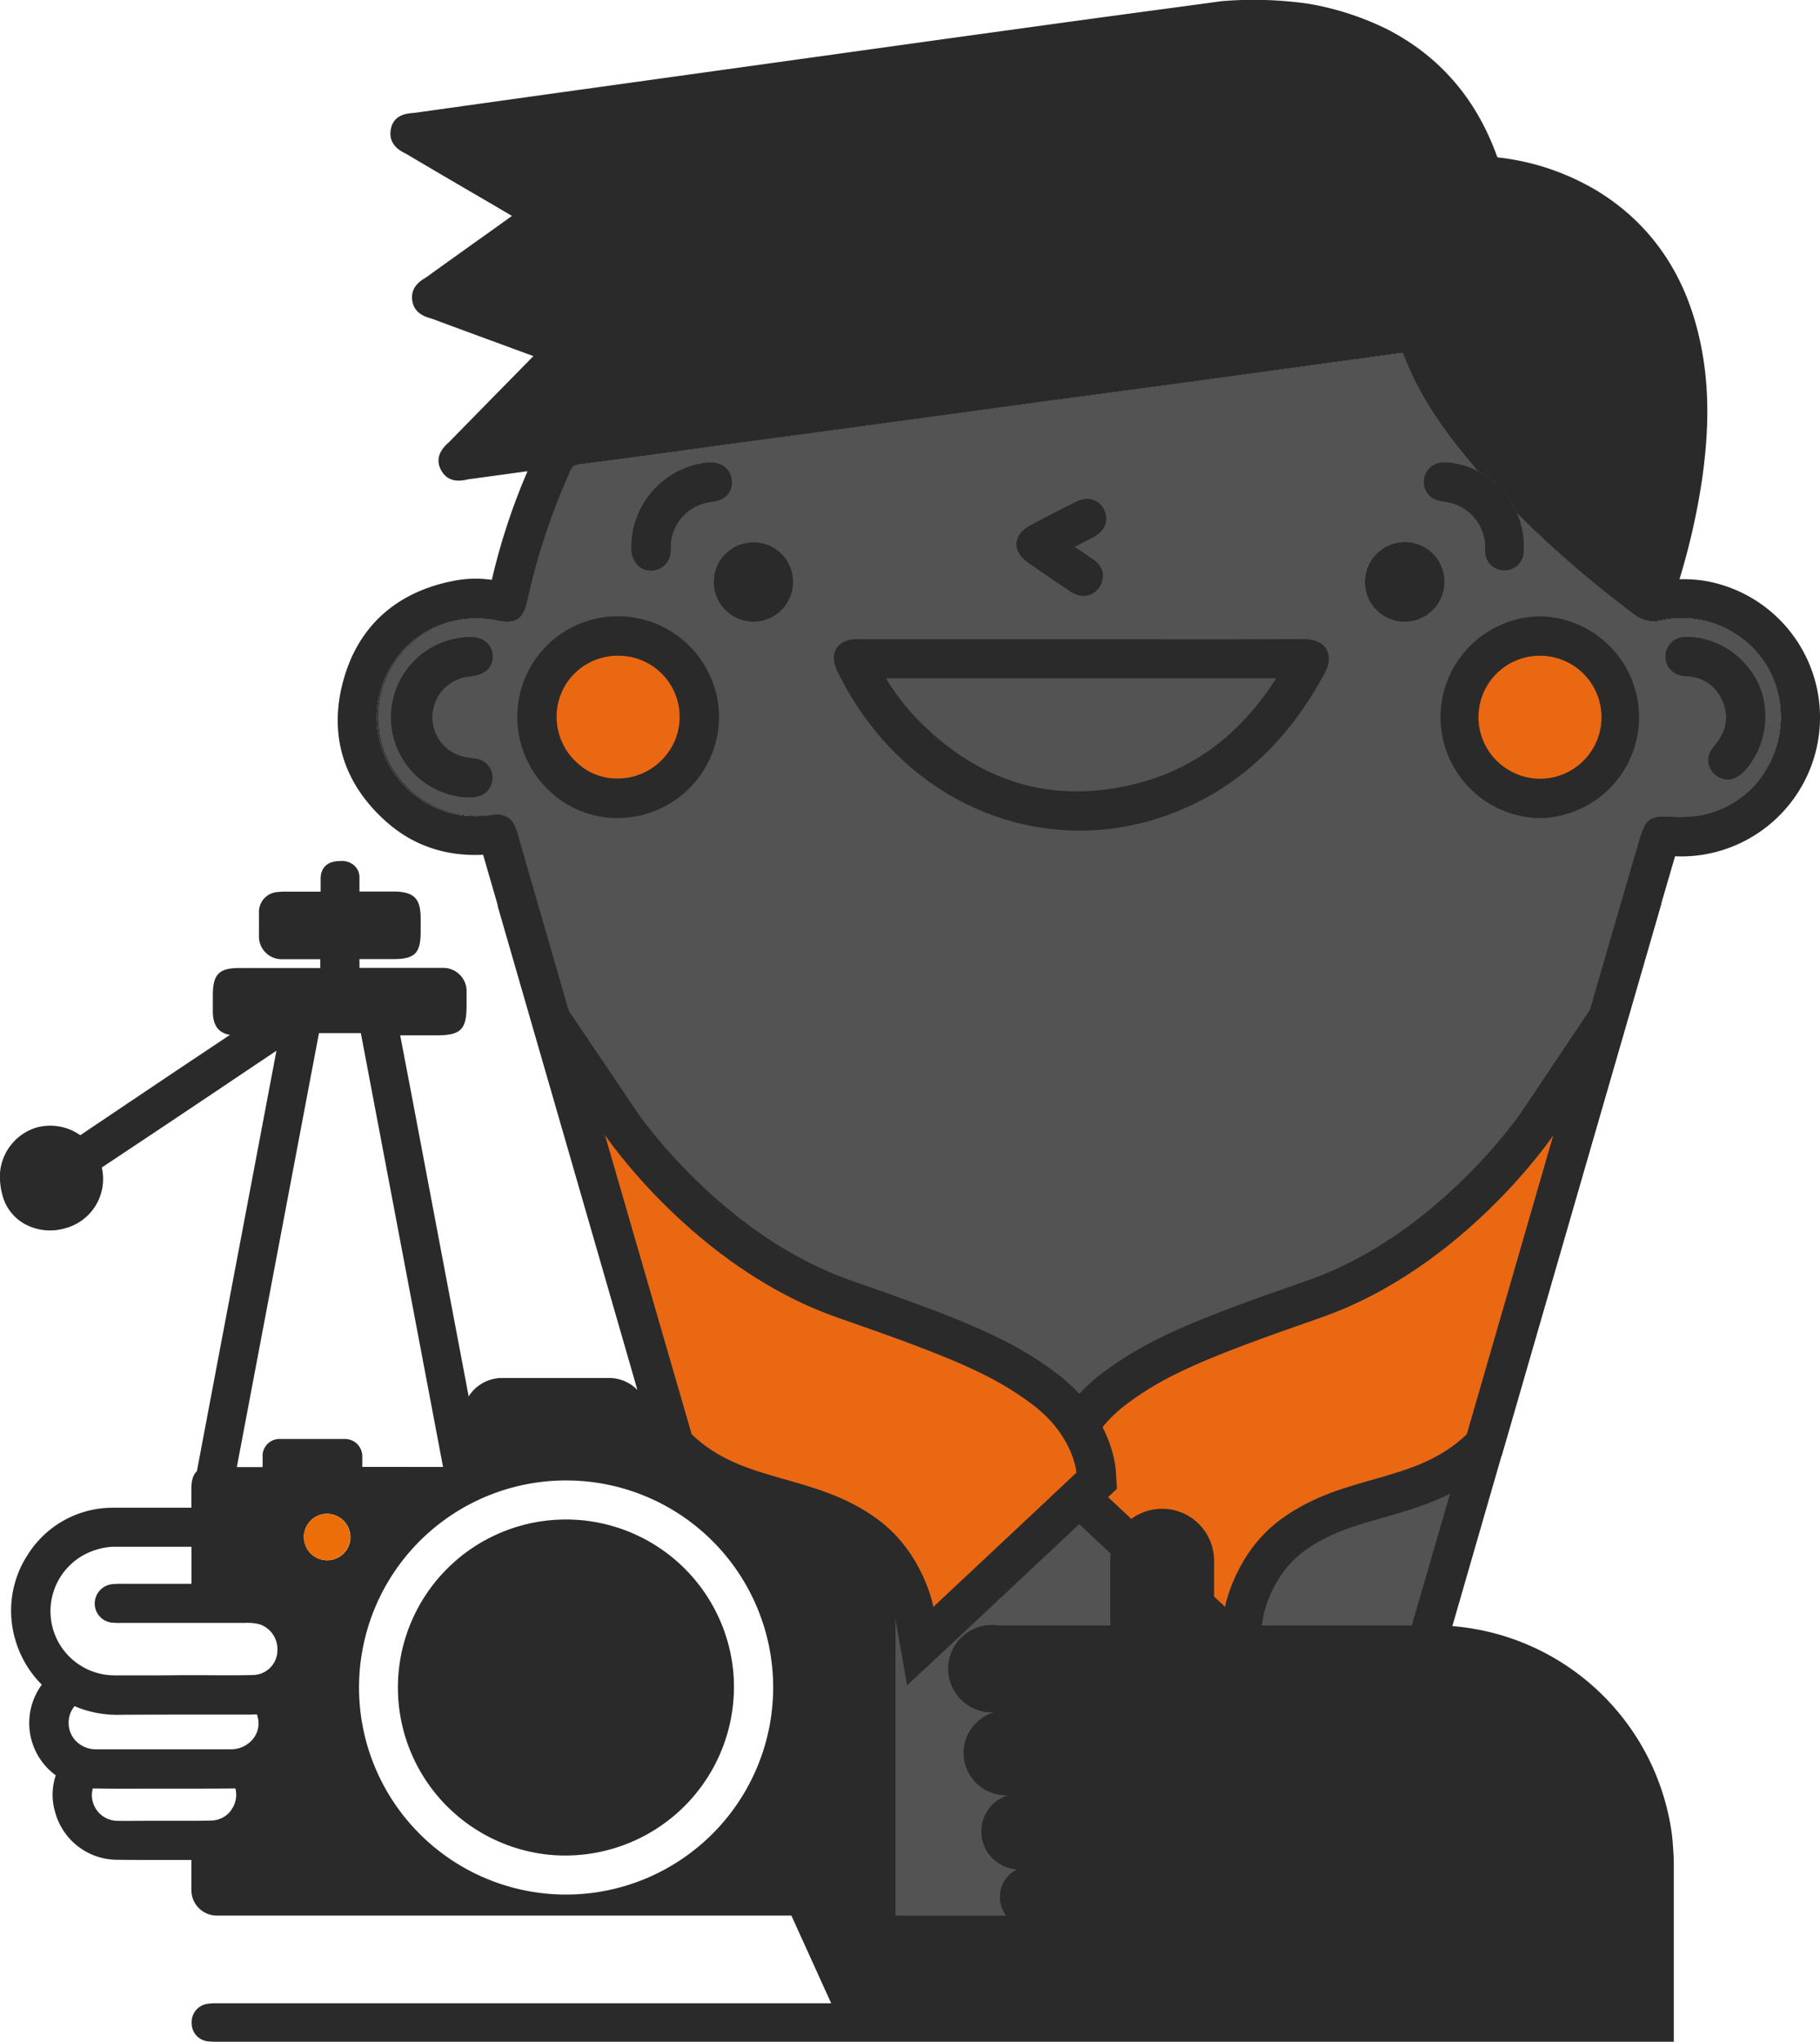
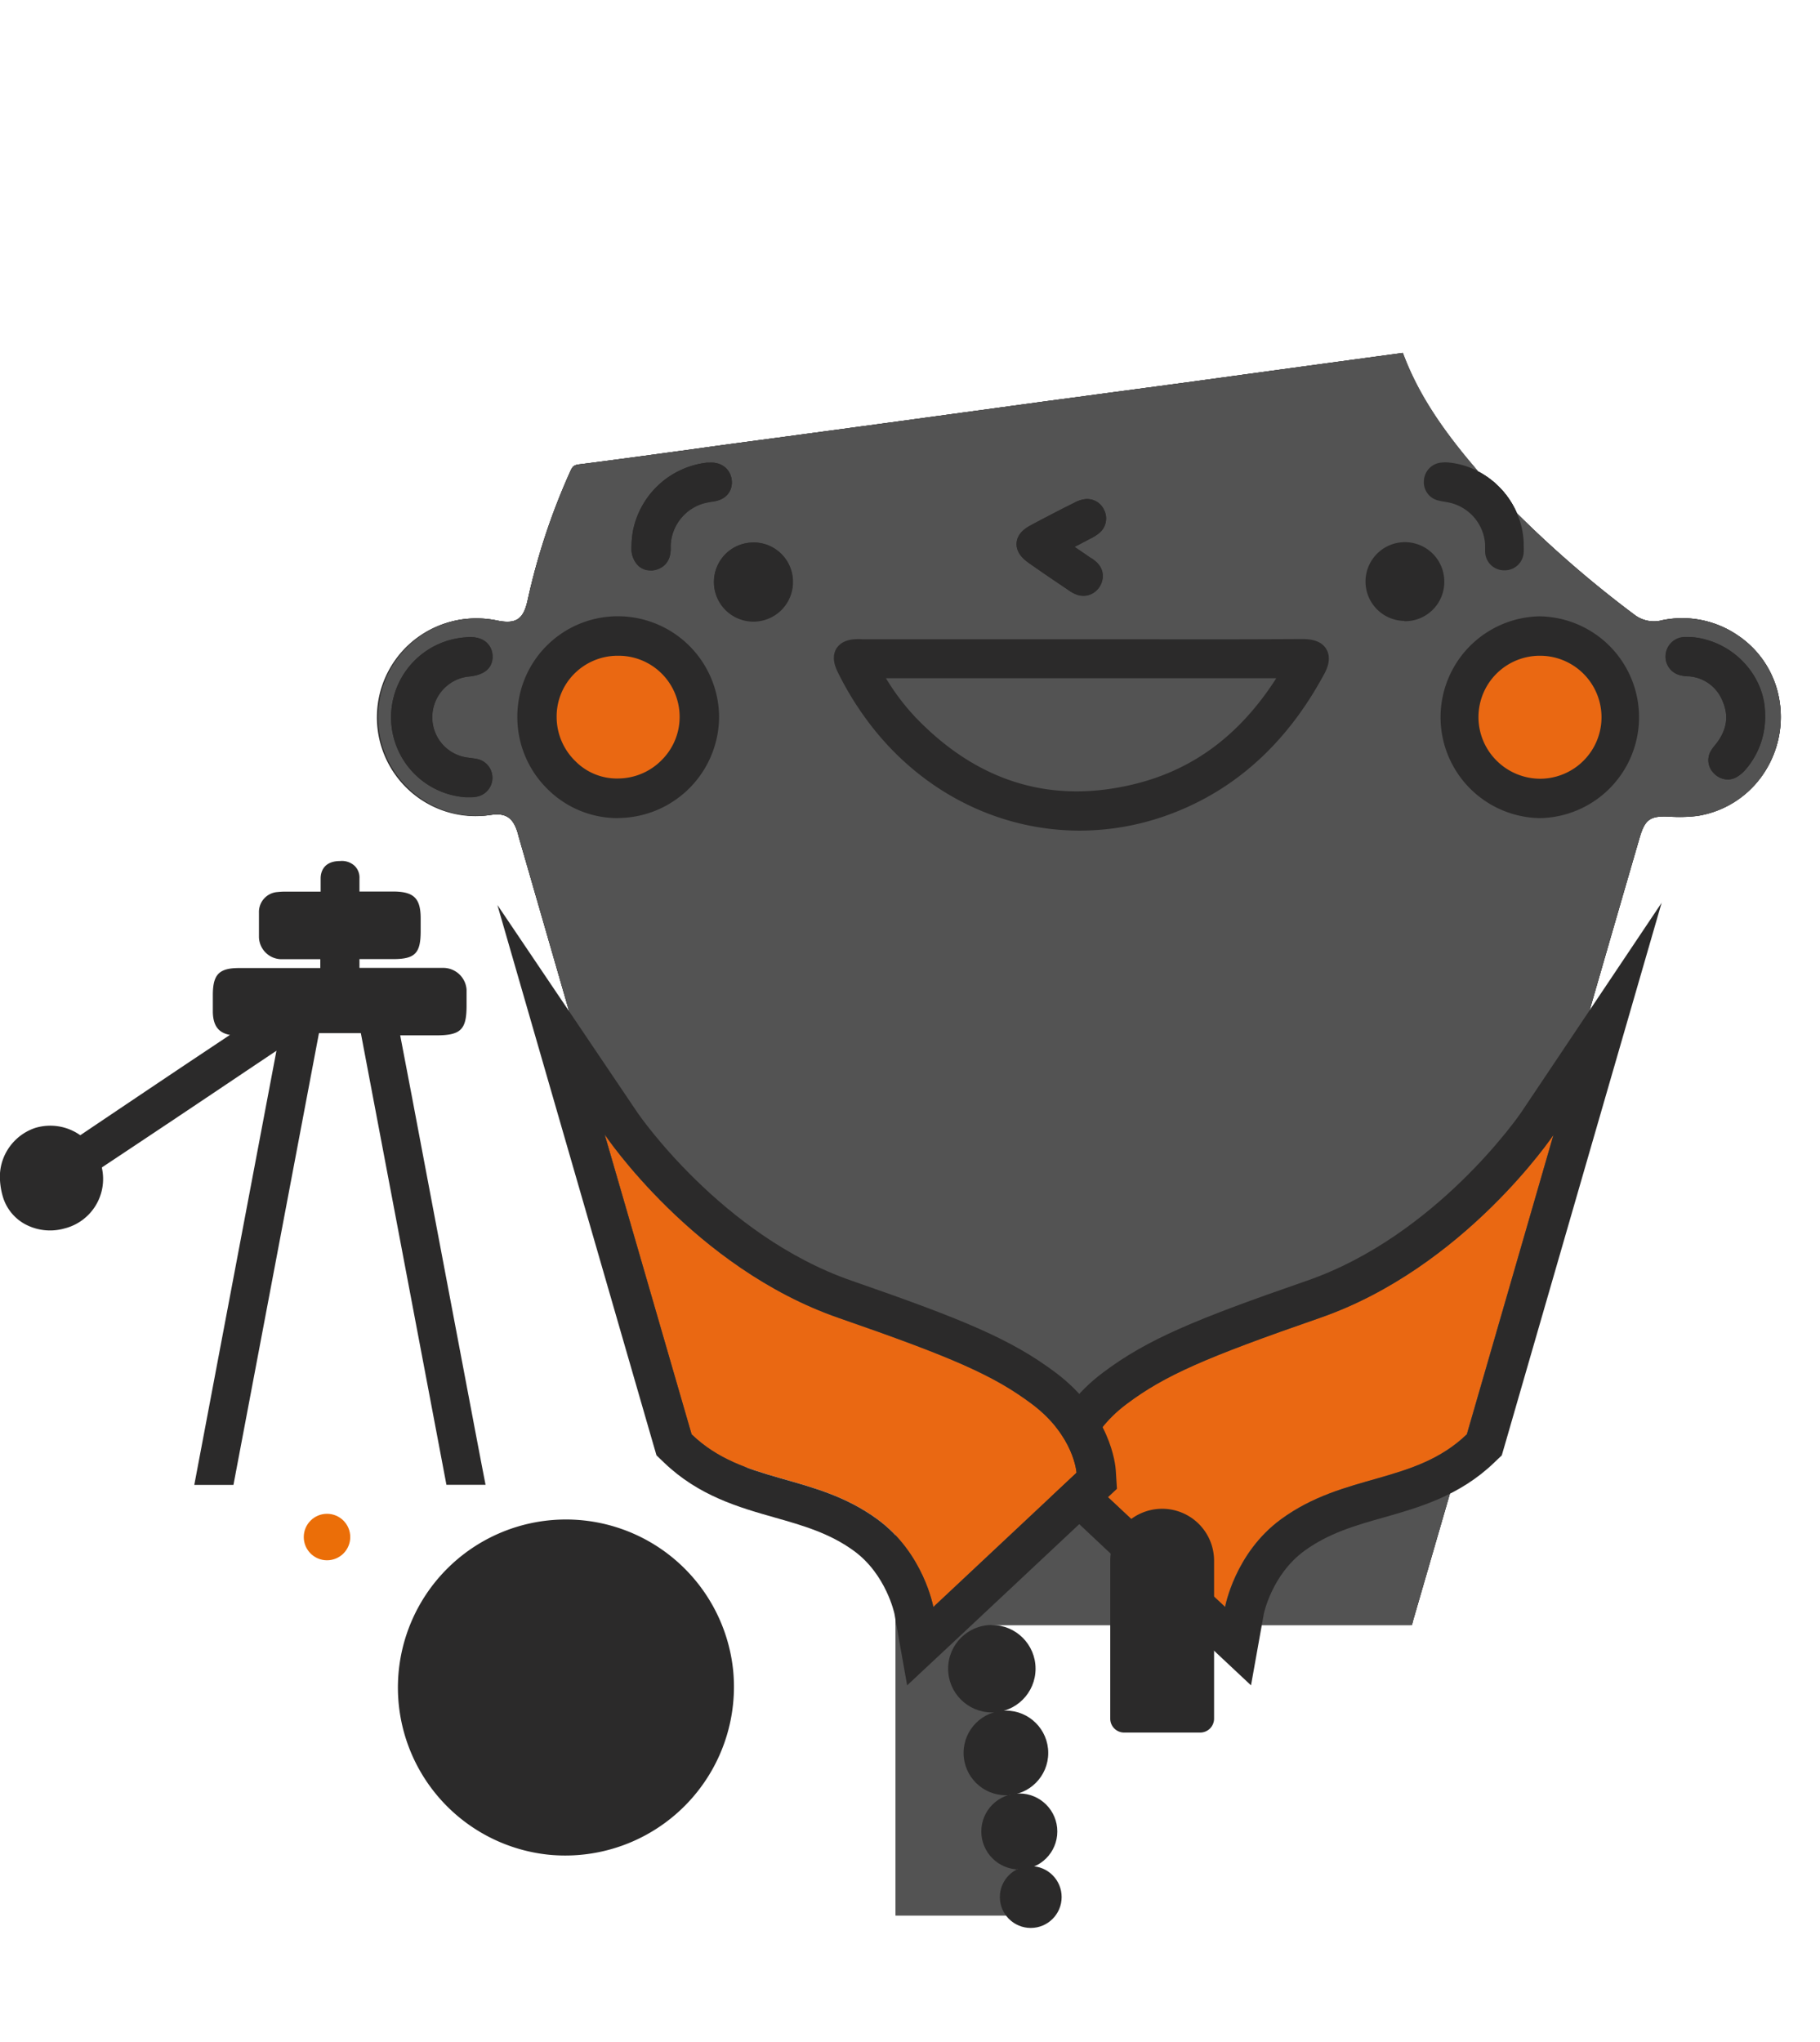
<svg xmlns="http://www.w3.org/2000/svg" viewBox="0 0 499.57 560.47">
  <defs>
    <style>.cls-1{fill:#2b2a2a;}.cls-2{fill:#eb6e08;}.cls-3{fill:#161a1b;}.cls-4{fill:#535353;}.cls-5{fill:#ea6812;}</style>
  </defs>
  <g id="Vrstva_2" data-name="Vrstva 2">
    <g id="Vrstva_1-2" data-name="Vrstva 1">
      <path class="cls-1" d="M130.11,391.05c-.39-2.13-.81-4.28-1.21-6.4l-4.17-22q-5.82-30.7-11.63-61.45l-3.25-17,0,0h9.87c6.77,0,8.35-1.55,8.35-8.19v-1.1c0-1.08,0-2.15,0-3.23a6.42,6.42,0,0,0-6.38-6c-4.46,0-9,0-13.41,0H98.67c0-.81,0-1.6,0-2.41,2.31,0,4.49,0,6.67,0h2.94c5.7-.08,7.19-1.71,7.19-7.66v-3.49c0-5.43-1.78-7.3-7.19-7.4h-.37c-2,0-4,0-5.93,0H99.12l-.45,0c0-.55,0-1.08,0-1.63s0-1.29,0-1.94a4.51,4.51,0,0,0-1.31-3.46,5.11,5.11,0,0,0-4-1.34c-5,0-5.35,3.65-5.35,4.75s0,2.44,0,3.65H78.74a20.25,20.25,0,0,0-2.57.11,5.48,5.48,0,0,0-5.09,5.67l0,1.71c0,1.65,0,3.31,0,5a6.23,6.23,0,0,0,6.14,6.06c2.28,0,4.54,0,6.82,0h3.88c0,.39,0,.79,0,1.21v1.21H65.66c-5.51,0-7.22,1.73-7.24,7.35v1c0,1.26,0,2.52,0,3.81.1,3.67,1.55,5.64,4.7,6.19l-10.95,7.3q-14.93,10-29.84,20.05a1.91,1.91,0,0,1-.31.18l-.24-.16a14.24,14.24,0,0,0-12.18-1.81,14.25,14.25,0,0,0-8.82,8.69,13.85,13.85,0,0,0-.81,4.8,19.73,19.73,0,0,0,.71,5,12.7,12.7,0,0,0,6,7.8,14.5,14.5,0,0,0,11,1.29A14,14,0,0,0,28,320.73c0-.11,0-.18-.05-.26.13-.08.29-.21.55-.37q19.58-13,39.11-26.14l8.27-5.54-16.09,85q-3.22,17.08-6.46,34.18H64.08l23.47-124h11.5l9.24,48.74,11.13,58.75,3.12,16.48h10.74C132.2,402.05,131.16,396.54,130.11,391.05Z" />
      <path class="cls-2" d="M445,196.74a22.29,22.29,0,1,1-22.36-22.15A22.38,22.38,0,0,1,445,196.74Z" />
      <path class="cls-2" d="M192,196.69a22.29,22.29,0,1,1-44.57.29,22.29,22.29,0,0,1,44.57-.29Z" />
-       <path class="cls-3" d="M396.42,159.63a10.87,10.87,0,1,1-10.79-10.72A10.81,10.81,0,0,1,396.42,159.63Z" />
      <path class="cls-3" d="M217.67,159.81a10.86,10.86,0,1,1-10.92-10.89A10.77,10.77,0,0,1,217.67,159.81Z" />
      <path class="cls-3" d="M135.17,213.44a5.14,5.14,0,0,1-4.07,5.2,8,8,0,0,1-2,.21c-.42,0-.84,0-1.26,0a22,22,0,0,1-.1-43.89c.92-.08,3.73-.37,5.7,1.31a5.12,5.12,0,0,1,1.76,3.7c.1,1.86-.58,5.09-6.22,5.72a11.23,11.23,0,0,0-1.15,22.24c.42.08.87.13,1.29.18.6.08,1.23.16,1.86.29A5.11,5.11,0,0,1,135.17,213.44Z" />
      <path class="cls-3" d="M468.35,175.59a18.58,18.58,0,0,0-6.09-.74,5.34,5.34,0,0,0-5.07,4.75,5.24,5.24,0,0,0,4,5.72,10.45,10.45,0,0,0,1.86.29l.47,0a10.76,10.76,0,0,1,9.27,6.82c1.71,3.94,1.21,7.66-1.52,11.37-.16.21-.32.39-.47.6a11.82,11.82,0,0,0-1.21,1.65,5,5,0,0,0,.76,6.12,5.35,5.35,0,0,0,3.86,1.76,5,5,0,0,0,2.65-.79,9.85,9.85,0,0,0,2.44-2.18,22,22,0,0,0,5.12-15.15C484.41,186.66,477.64,178.16,468.35,175.59Z" />
      <path class="cls-3" d="M302.69,158.34v.13a5.59,5.59,0,0,1-2.44,4.23,5.16,5.16,0,0,1-2.89.87,5.26,5.26,0,0,1-1.65-.26A9.34,9.34,0,0,1,293.3,162l-2-1.36c-3-2-6-4.07-8.95-6.14-.84-.6-3.46-2.44-3.31-5.38s3-4.44,3.88-4.93c3.07-1.65,6.17-3.25,9.24-4.83L294.9,138a7.77,7.77,0,0,1,2.39-.89,5.1,5.1,0,0,1,5.83,3,5.17,5.17,0,0,1-1.47,6.27,12.72,12.72,0,0,1-2.41,1.5l-1.23.68c-1,.52-2.05,1.08-3.07,1.6,1.55,1,3,2.1,4.57,3.15C300.67,154,302.79,155.48,302.69,158.34Z" />
      <path class="cls-3" d="M200.84,131.67c-.37-3-2.86-5-6.17-4.75l-.13,0-.55,0a23.43,23.43,0,0,0-20.29,19,26.29,26.29,0,0,0-.37,4.3,6.58,6.58,0,0,0,1.92,5.07,4.82,4.82,0,0,0,3.28,1.23,4.43,4.43,0,0,0,.63,0c2.47-.29,5.07-2.05,4.93-6.19v-.71a12.55,12.55,0,0,1,8.85-11.44,23.33,23.33,0,0,1,2.91-.58C200,137,201.13,134,200.84,131.67Z" />
      <path class="cls-3" d="M418.21,149v.76a17.22,17.22,0,0,1,0,1.76,5.2,5.2,0,0,1-5.14,5H413a5.2,5.2,0,0,1-5.35-5.12c0-.39,0-.79,0-1.15a6.44,6.44,0,0,1,0-.76,12.55,12.55,0,0,0-10.21-11.63l-.74-.13c-.63-.11-1.26-.21-1.86-.37a5.11,5.11,0,0,1-4-5.28A5.25,5.25,0,0,1,395.4,127a10.41,10.41,0,0,1,2.47,0,22.14,22.14,0,0,1,7.82,2.41s0,0,.05,0a23.39,23.39,0,0,1,10.63,11.47A21.94,21.94,0,0,1,418.21,149Z" />
      <path class="cls-3" d="M405.74,129.44c3.31,3.86,6.85,7.66,10.63,11.47A23.39,23.39,0,0,0,405.74,129.44Zm0,0c3.31,3.86,6.85,7.66,10.63,11.47A23.39,23.39,0,0,0,405.74,129.44Zm0,0c3.31,3.86,6.85,7.66,10.63,11.47A23.39,23.39,0,0,0,405.74,129.44Zm0,0c3.31,3.86,6.85,7.66,10.63,11.47A23.39,23.39,0,0,0,405.74,129.44Zm0,0c3.31,3.86,6.85,7.66,10.63,11.47A23.39,23.39,0,0,0,405.74,129.44Zm0,0c3.31,3.86,6.85,7.66,10.63,11.47A23.39,23.39,0,0,0,405.74,129.44Zm0,0c3.31,3.86,6.85,7.66,10.63,11.47A23.39,23.39,0,0,0,405.74,129.44Z" />
      <path class="cls-1" d="M201.24,458.5a46.13,46.13,0,1,0-50.61,50.61A46.31,46.31,0,0,0,201.24,458.5ZM488.35,191.81A26.5,26.5,0,0,0,477,174.41a27,27,0,0,0-20.71-4.15,8.8,8.8,0,0,1-7.66-1.52,303.31,303.31,0,0,1-32.23-27.82,23.39,23.39,0,0,0-10.63-11.47.07.07,0,0,1-.05,0c-.76-.89-1.52-1.81-2.28-2.7-9.08-10.87-14.78-20.08-18.4-29.85L354.7,101l-28.61,3.91-20,2.68-19.4,2.6-22,3-22,3-20.4,2.76-19,2.55c-4.33.58-8.69,1.18-13,1.78-10.16,1.39-20.68,2.83-31.05,4.15-1.63.18-2,.47-2.65,1.84a179.44,179.44,0,0,0-11.76,35.49c-1.15,5.25-3.18,6.61-8.37,5.56A28.16,28.16,0,0,0,127,170a27.12,27.12,0,1,0,7.79,53.68c4.46-.68,6.09,1.29,7.17,4.46.1.31.21.66.29,1l.08.34,50,173.14a.09.09,0,0,0,0,.08h.08c5.7,0,11.39,0,17.06,0h27.59c.89,0,1.78,0,2.68,0,4.51.05,6,1.55,6.06,6.19v11.34c0,8.35,0,16.67,0,25v.81H387.07a2.86,2.86,0,0,1,.52,0c.08-.39.21-.84.34-1.36q16.53-56.94,33-113.92L432,292.36q9-31.26,18.09-62.5c1.44-4.91,2.86-5.93,8-5.7a40.51,40.51,0,0,0,7.77-.18,26.82,26.82,0,0,0,17.8-11A28,28,0,0,0,488.35,191.81ZM201.24,458.5a46.13,46.13,0,1,0-50.61,50.61A46.31,46.31,0,0,0,201.24,458.5Zm0,0a46.13,46.13,0,1,0-50.61,50.61A46.31,46.31,0,0,0,201.24,458.5Z" />
-       <path class="cls-1" d="M499.53,195a38.07,38.07,0,0,0-31.73-35.59A39,39,0,0,0,461,159,189.09,189.09,0,0,0,467.14,132c2.1-14.38,2-26.33-.34-37.64C463,75.82,453.52,61.75,438.69,52.56a67.41,67.41,0,0,0-27.25-9.32,3.65,3.65,0,0,0-.39-.05,3.84,3.84,0,0,1-.24-.55C405.11,26.94,395,15.31,380.7,8A78.42,78.42,0,0,0,359,1,106.76,106.76,0,0,0,335.31.32l-9,1.23Q308.63,3.91,291,6.33l-29,4-116,16.14L113.62,31c-.16,0-.34,0-.53.05-3.44.21-5.41,1.78-5.85,4.67-.63,4,2.68,5.7,3.78,6.27.16.08.34.16.5.26Q122.94,49,134.41,55.67l6.12,3.6-6,4.3Q125.74,69.82,117,76.12c-.16.11-.31.18-.47.29-1.1.68-3.7,2.31-3.41,5.7.29,3.86,3.65,4.83,4.91,5.22l.55.16c6.4,2.39,12.84,4.75,19.27,7.11l8.56,3.15-4.83,4.93q-9.13,9.28-18.22,18.58l-.42.39c-2.7,2.44-3.28,5-1.73,7.64,2,3.39,5.51,2.65,6.82,2.39a5.43,5.43,0,0,1,.58-.13c3.41-.45,6.82-.92,10.26-1.39,2-.29,4-.55,5.93-.81A174.55,174.55,0,0,0,135,159.17a30.62,30.62,0,0,0-10.68.31c-15.59,3.07-26,12.49-30.06,27.25-4.12,14.91-.05,28.32,11.76,38.82,7.35,6.54,16.3,9.58,26.59,9.08l8.27,28.59Q158,322.4,175,381.58a10.82,10.82,0,0,0-7.8-3.33h-29.4a10.86,10.86,0,0,0-10.6,8.58l-3.41,15.83H99.44l0-1.05V400a4.83,4.83,0,0,0-1.36-3.6A4.73,4.73,0,0,0,94.53,395H77A4.64,4.64,0,0,0,72.09,400c0,.58,0,1.18,0,1.76v.94H67.47c-3.07,0-6.17,0-9.24,0-4,0-5.59,1.55-5.7,5.62,0,1.21,0,2.39,0,3.6v1.94H45.31c-4.78,0-9.53,0-14.28,0A27.52,27.52,0,0,0,7.51,426.94,27.25,27.25,0,0,0,4.1,434.5a28.11,28.11,0,0,0,0,15.25,28.6,28.6,0,0,0,7.38,12.68,17.78,17.78,0,0,0,3.83,24.89,16.7,16.7,0,0,0-.18,10.08,17.69,17.69,0,0,0,17.11,13.1c4.25.05,8.53.05,12.81.05,2.49,0,5,0,7.48,0v8.27a7,7,0,0,0,7,7h157.7l10.92,24.07H59.49a15.4,15.4,0,0,0-2.76.18,5.08,5.08,0,0,0-4.12,5.28,5,5,0,0,0,4.51,5,26.68,26.68,0,0,0,2.89.1H459.44V512.28c0-1.94-.08-3.81-.24-5.62-.08-1.31-.21-2.62-.39-3.91a66.18,66.18,0,0,0-60-56.38l-.16,0c0-.08.05-.16.08-.26q21.93-75.94,43.91-151.93l8.48-29.29q4.29-14.88,8.64-29.74c0-.05,0-.08,0-.1H460a37.45,37.45,0,0,0,10.58-1.08A38.22,38.22,0,0,0,499.53,195Zm-436,301.78a6.81,6.81,0,0,1-5.41,2.94c-3.12.1-6.38.08-9.5.08-1.39,0-2.76,0-4.15,0H40.64c-2.83,0-5.77.05-8.64,0a7.06,7.06,0,0,1-6.53-8.89c4.78.08,9.63.08,14.33.05h11c4.51,0,9.19,0,13.81-.05A6.93,6.93,0,0,1,63.48,496.79Zm6.33-20a7.77,7.77,0,0,1-6.4,3.39H26.55a7.68,7.68,0,0,1-5.25-1.84,7,7,0,0,1-2.44-5,7.09,7.09,0,0,1,1.6-5A29.77,29.77,0,0,0,33,470.7c7.93-.05,15.85-.05,23.81-.05l10.63,0c1,0,2,0,3-.08h.05A6.7,6.7,0,0,1,69.81,476.82Zm6.25-23a6.84,6.84,0,0,1-6.48,6c-4.62.13-9.34.08-13.91.05l-6,0-5.64.05c-4.17,0-8.32,0-12.49,0a17.61,17.61,0,0,1-5.14-34.49,16.06,16.06,0,0,1,4.83-.81H52.56c0,3.39,0,6.77,0,10.16H33.48a22.29,22.29,0,0,0-2.31.08A5.37,5.37,0,0,0,26,440a5.27,5.27,0,0,0,5.09,5.43,16.62,16.62,0,0,0,2.34.05H67.29a13.54,13.54,0,0,1,4,.39,7.18,7.18,0,0,1,4.86,6.88A7.07,7.07,0,0,1,76.06,453.8ZM96,423.48a6.39,6.39,0,1,1-7.77-7.77A6.43,6.43,0,0,1,96,423.48Zm59.4,96.57a56.84,56.84,0,1,1,56.83-56.82A56.91,56.91,0,0,1,155.35,520.05Zm328.3-307.11a26.79,26.79,0,0,1-17.8,11,39.71,39.71,0,0,1-7.77.18c-5.12-.24-6.54.79-8,5.7Q441,261.07,432,292.34l-11.13,38.45q-16.45,57-33,113.92c-.13.53-.26,1-.34,1.36a2.91,2.91,0,0,0-.52,0H245.78v-.81c0-8.35,0-16.67,0-25V408.89c-.08-4.65-1.55-6.14-6.06-6.19-.89,0-1.78,0-2.68,0H209.45c-5.67,0-11.37,0-17.06,0h-.08a.09.09,0,0,1,0-.08l-50-173.14-.08-.34a8.28,8.28,0,0,0-.29-1c-1.08-3.18-2.7-5.14-7.17-4.46a26.53,26.53,0,0,1-8.58,0A27.14,27.14,0,0,1,127,170a28.16,28.16,0,0,1,9.45.34c5.2,1.05,7.22-.31,8.37-5.56a179.44,179.44,0,0,1,11.76-35.49c.63-1.37,1-1.65,2.65-1.84,10.37-1.31,20.89-2.76,31-4.15,4.33-.6,8.69-1.21,13-1.78l19-2.55,20.4-2.76,22-3,22-3,19.4-2.6,20-2.68L354.68,101,385,96.87c3.62,9.76,9.32,19,18.4,29.85.76.89,1.52,1.81,2.28,2.7,0,0,0,0,.05,0a23.39,23.39,0,0,1,10.63,11.47,303.31,303.31,0,0,0,32.23,27.82,8.8,8.8,0,0,0,7.66,1.52A27,27,0,0,1,477,174.41a26.53,26.53,0,0,1,11.37,17.4A27.76,27.76,0,0,1,483.65,212.94Z" />
      <path class="cls-1" d="M483.65,212.94a26.79,26.79,0,0,1-17.8,11,39.71,39.71,0,0,1-7.77.18c-5.12-.24-6.54.79-8,5.7Q441,261.07,432,292.34l-11.13,38.45q-16.45,57-33,113.92c-.13.53-.26,1-.34,1.36a2.91,2.91,0,0,0-.52,0H245.78v-.81c0-8.35,0-16.67,0-25V408.89c-.08-4.65-1.55-6.14-6.06-6.19-.89,0-1.78,0-2.68,0H209.45c-5.67,0-11.37,0-17.06,0h-.08a.09.09,0,0,1,0-.08l-50-173.14-.08-.34a8.28,8.28,0,0,0-.29-1c-1.08-3.18-2.7-5.14-7.17-4.46a26.53,26.53,0,0,1-8.58,0A27.14,27.14,0,0,1,127,170a28.16,28.16,0,0,1,9.45.34c5.2,1.05,7.22-.31,8.37-5.56a179.44,179.44,0,0,1,11.76-35.49c.63-1.37,1-1.65,2.65-1.84,10.37-1.31,20.89-2.76,31-4.15,4.33-.6,8.69-1.21,13-1.78l19-2.55,20.4-2.76,22-3,22-3,19.4-2.6,20-2.68L354.68,101,385,96.87c3.62,9.76,9.32,19,18.4,29.85.76.89,1.52,1.81,2.28,2.7,0,0,0,0,.05,0a23.39,23.39,0,0,1,10.63,11.47,303.31,303.31,0,0,0,32.23,27.82,8.8,8.8,0,0,0,7.66,1.52A27,27,0,0,1,477,174.41a26.53,26.53,0,0,1,11.37,17.4A27.76,27.76,0,0,1,483.65,212.94Z" />
      <path class="cls-4" d="M488.35,191.81A26.5,26.5,0,0,0,477,174.41a27,27,0,0,0-20.71-4.15,8.8,8.8,0,0,1-7.66-1.52,303.31,303.31,0,0,1-32.23-27.82,22.34,22.34,0,0,1,1.84,8.11v.76a17.22,17.22,0,0,1,0,1.76,5.2,5.2,0,0,1-5.14,5H413a5.2,5.2,0,0,1-5.35-5.12c0-.39,0-.79,0-1.15a6.44,6.44,0,0,1,0-.76,12.55,12.55,0,0,0-10.21-11.63l-.74-.13c-.63-.11-1.26-.21-1.86-.37a5.11,5.11,0,0,1-4-5.28,5.25,5.25,0,0,1,4.65-5.12,10.41,10.41,0,0,1,2.47,0,22.14,22.14,0,0,1,7.82,2.41c-.76-.89-1.52-1.81-2.28-2.7-9.08-10.87-14.78-20.08-18.4-29.85L354.7,101l-28.61,3.91-20,2.68-19.4,2.6-22,3-22,3-20.4,2.76-19,2.55c-4.33.58-8.69,1.18-13,1.78-10.16,1.39-20.68,2.83-31.05,4.15-1.63.18-2,.47-2.65,1.84a179.44,179.44,0,0,0-11.76,35.49c-1.15,5.25-3.18,6.61-8.37,5.56A28.16,28.16,0,0,0,127,170a27.12,27.12,0,1,0,7.79,53.68c4.46-.68,6.09,1.29,7.17,4.46.1.31.21.66.29,1l.08.34,23.68,82s0,0,.05.08l23.7,82.13,2.57,8.9a.09.09,0,0,0,0,.08h44.73c.89,0,1.78,0,2.68,0,4.51.05,6,1.55,6.06,6.19V525.83h34.73l-8.27-79.77H387.07a2.86,2.86,0,0,1,.52,0c.08-.39.21-.84.34-1.36q16.53-56.94,33-113.92L432,292.36q9-31.26,18.09-62.5c1.44-4.91,2.86-5.93,8-5.7a40.51,40.51,0,0,0,7.77-.18,26.82,26.82,0,0,0,17.8-11A28,28,0,0,0,488.35,191.81ZM120.47,203a11,11,0,0,0,7.35,4.86c.42.08.87.13,1.29.18.6.08,1.23.16,1.86.29a5.27,5.27,0,0,1,.13,10.29,8,8,0,0,1-2,.21c-.42,0-.84,0-1.26,0a22,22,0,0,1-.1-43.89c.92-.08,3.73-.37,5.7,1.31a5.12,5.12,0,0,1,1.76,3.7c.1,1.86-.58,5.09-6.22,5.72A11.27,11.27,0,0,0,120.47,203Zm86.28-54.1A10.8,10.8,0,1,1,196,159.63,10.77,10.77,0,0,1,206.75,148.92Zm-33.05-3A23.44,23.44,0,0,1,194,127l.55,0,.13,0c3.31-.24,5.8,1.71,6.17,4.75.29,2.34-.84,5.3-5,5.93a21.64,21.64,0,0,0-2.91.58,12.58,12.58,0,0,0-8.85,11.44v.71c.13,4.15-2.47,5.91-4.93,6.19a4.43,4.43,0,0,1-.63,0,4.82,4.82,0,0,1-3.28-1.23,6.55,6.55,0,0,1-1.92-5.07A27.52,27.52,0,0,1,173.7,146Zm-26.27,51a22.29,22.29,0,0,1,44.57-.29,22.29,22.29,0,1,1-44.57.29Zm152.06-43.76c1.18.79,3.31,2.26,3.2,5.12v.13a5.59,5.59,0,0,1-2.44,4.23,5.16,5.16,0,0,1-2.89.87,5.26,5.26,0,0,1-1.65-.26A9.34,9.34,0,0,1,293.3,162l-2-1.36c-3-2-6-4.07-8.95-6.14-.84-.6-3.46-2.44-3.31-5.38s3-4.44,3.88-4.93c3.07-1.65,6.17-3.25,9.24-4.83L294.9,138a7.77,7.77,0,0,1,2.39-.89,5.1,5.1,0,0,1,5.83,3,5.17,5.17,0,0,1-1.47,6.27,12.72,12.72,0,0,1-2.41,1.5l-1.23.68c-1,.52-2.05,1.08-3.07,1.6C296.47,151.12,298,152.17,299.49,153.22Zm86,17.3a10.81,10.81,0,1,1,10.95-10.9A10.78,10.78,0,0,1,385.48,170.52Zm37.3,48.64A22.29,22.29,0,1,1,445,196.74,22.39,22.39,0,0,1,422.78,219.16ZM479.34,211a10,10,0,0,1-2.44,2.18,5.06,5.06,0,0,1-2.65.79,5.32,5.32,0,0,1-3.86-1.76,5,5,0,0,1-.76-6.12,11.26,11.26,0,0,1,1.21-1.65c.16-.21.32-.39.47-.6,2.73-3.7,3.23-7.43,1.52-11.37a10.75,10.75,0,0,0-9.27-6.82l-.47,0a10.45,10.45,0,0,1-1.86-.29,5.24,5.24,0,0,1-4-5.72,5.34,5.34,0,0,1,5.07-4.75,18.58,18.58,0,0,1,6.09.74c9.29,2.57,16.06,11.08,16.12,20.26A22.06,22.06,0,0,1,479.34,211Z" />
      <path class="cls-1" d="M118.92,194.33a11.19,11.19,0,0,0,8.9,13.55c.42.08.87.13,1.29.18.6.08,1.23.16,1.86.29a5.27,5.27,0,0,1,.13,10.29,8,8,0,0,1-2,.21c-.42,0-.84,0-1.26,0a22,22,0,0,1-.1-43.89c.92-.08,3.73-.37,5.7,1.31a5.12,5.12,0,0,1,1.76,3.7c.1,1.86-.58,5.09-6.22,5.72A11,11,0,0,0,118.92,194.33Z" />
      <path class="cls-5" d="M192,196.69a22.29,22.29,0,1,1-44.57.29,22.29,22.29,0,0,1,44.57-.29Z" />
      <path class="cls-1" d="M169.59,224.57a27.26,27.26,0,0,1-19.22-7.89A27.71,27.71,0,0,1,142,197a27.57,27.57,0,0,1,27.47-27.84h.12a27.8,27.8,0,0,1,27.79,27.46h0a27.88,27.88,0,0,1-27.52,27.92Zm0-44.57h-.08a16.79,16.79,0,0,0-11.93,5,16.61,16.61,0,0,0-4.79,11.9,16.93,16.93,0,0,0,5.11,12,16,16,0,0,0,11.85,4.79,16.87,16.87,0,0,0,11.91-5.09,16.65,16.65,0,0,0,4.89-11.92h0A16.76,16.76,0,0,0,169.63,180Z" />
      <path class="cls-1" d="M195.86,137.6a21.64,21.64,0,0,0-2.91.58,12.58,12.58,0,0,0-8.85,11.44v.71c.13,4.15-2.47,5.91-4.93,6.19a4.43,4.43,0,0,1-.63,0,4.82,4.82,0,0,1-3.28-1.23,6.55,6.55,0,0,1-1.92-5.07,26.2,26.2,0,0,1,.37-4.3A23.44,23.44,0,0,1,194,127l.55,0,.13,0c3.31-.24,5.8,1.71,6.17,4.75C201.13,134,200,137,195.86,137.6Z" />
      <path class="cls-1" d="M217.67,159.81a10.86,10.86,0,1,1-10.92-10.89A10.77,10.77,0,0,1,217.67,159.81Z" />
      <path class="cls-1" d="M298,148.47c-1,.52-2.05,1.08-3.07,1.6,1.55,1.05,3,2.1,4.57,3.15,1.18.79,3.31,2.26,3.2,5.12v.13a5.59,5.59,0,0,1-2.44,4.23,5.16,5.16,0,0,1-2.89.87,5.26,5.26,0,0,1-1.65-.26A9.34,9.34,0,0,1,293.3,162l-2-1.36c-3-2-6-4.07-8.95-6.14-.84-.6-3.46-2.44-3.31-5.38s3-4.44,3.88-4.93c3.07-1.65,6.17-3.25,9.24-4.83L294.9,138a7.77,7.77,0,0,1,2.39-.89,5.1,5.1,0,0,1,5.83,3,5.17,5.17,0,0,1-1.47,6.27,12.72,12.72,0,0,1-2.41,1.5Z" />
-       <path class="cls-1" d="M396.42,159.63a10.87,10.87,0,1,1-10.79-10.72A10.81,10.81,0,0,1,396.42,159.63Z" />
      <path class="cls-5" d="M422.78,219.16A22.29,22.29,0,1,1,445,196.74,22.39,22.39,0,0,1,422.78,219.16Z" />
      <path class="cls-1" d="M422.63,224.57a27.7,27.7,0,0,1-.07-55.39h.06a27.7,27.7,0,0,1,.19,55.39h-.18Zm0-44.57h0a16.84,16.84,0,0,0-11.75,28.87,17,17,0,0,0,11.89,4.89h0a16.88,16.88,0,0,0-.11-33.76Z" />
      <path class="cls-1" d="M457.19,179.6a5.34,5.34,0,0,1,5.07-4.75,18.58,18.58,0,0,1,6.09.74c9.29,2.57,16.06,11.08,16.12,20.26A22,22,0,0,1,479.35,211a10,10,0,0,1-2.44,2.18,5.06,5.06,0,0,1-2.65.79,5.32,5.32,0,0,1-3.86-1.76,5,5,0,0,1-.76-6.12,11.26,11.26,0,0,1,1.21-1.65c.16-.21.32-.39.47-.6,2.73-3.7,3.23-7.43,1.52-11.37a10.75,10.75,0,0,0-9.27-6.82l-.47,0a10.45,10.45,0,0,1-1.86-.29A5.25,5.25,0,0,1,457.19,179.6Z" />
      <path class="cls-1" d="M364.06,178.18c-1.5-2.55-4.72-2.76-6.61-2.76H357q-21.88.12-43.73.05H236.65a15.59,15.59,0,0,0-2.05,0c-2.36.16-4,1-5,2.52-1.42,2.34-.34,4.88,0,5.72.18.45.39.87.6,1.29l.16.31a85.63,85.63,0,0,0,9.9,15.33C254.66,218.36,275.18,228,296.37,228a71,71,0,0,0,23.13-3.91c18.56-6.43,33.2-19.35,43.6-38.38C364,184.17,365.71,180.94,364.06,178.18Zm-52.24,36.94c-23,5.77-43.31-.34-60.45-18.14a63,63,0,0,1-8.19-10.81c10.63,0,21.26,0,31.92,0h75.23C340.41,201.63,327.78,211.1,311.82,215.12Z" />
      <circle class="cls-2" cx="89.76" cy="421.91" r="6.38" />
      <circle class="cls-1" cx="272.25" cy="458.05" r="12" />
      <circle class="cls-1" cx="276.11" cy="481.17" r="11.62" />
      <circle class="cls-1" cx="279.79" cy="502.73" r="10.43" />
      <circle class="cls-1" cx="282.93" cy="520.73" r="8.48" />
      <path class="cls-5" d="M426.43,311.45S402,348,362.24,361.76c-31.46,10.91-42.6,15.8-53.07,23.65-11.6,8.7-12.23,18.85-12.23,18.85l39.31,36.85s2.64-14.78,15.35-24.08c17.45-12.77,36.7-9.54,51-23.32Z" />
      <path class="cls-1" d="M426.43,311.45l-23.78,82.26c-14.33,13.78-33.59,10.55-51,23.32-12.71,9.3-15.35,24.08-15.35,24.08L297,404.26s.63-10.15,12.23-18.85c10.47-7.86,21.61-12.74,53.07-23.65,39.7-13.77,64.18-50.31,64.18-50.31m29.7-63.76-38.67,57.72c-.34.5-23.2,33.8-58.75,46.13-30.73,10.65-43.82,16.07-56,25.22-15.15,11.37-16.43,25.28-16.53,26.83l-.32,5.08,3.71,3.48L328.86,449l14.53,13.62L346.9,443s2.21-10.76,11.09-17.26c6.69-4.89,14-7,21.82-9.2,9.76-2.78,20.82-5.92,30.32-15.05l2.09-2,.81-2.78,23.78-82.26,19.32-66.76Z" />
      <path class="cls-5" d="M166,311.45S190.49,348,230.2,361.76c31.46,10.91,42.6,15.8,53.07,23.65,11.6,8.7,12.23,18.85,12.23,18.85l-39.31,36.85s-2.64-14.78-15.35-24.08c-17.45-12.77-36.7-9.54-51-23.32Z" />
      <path class="cls-1" d="M166,311.45S190.49,348,230.2,361.76c31.46,10.91,42.6,15.8,53.07,23.65,11.6,8.7,12.23,18.85,12.23,18.85l-39.31,36.85s-2.64-14.78-15.35-24.08c-17.45-12.77-36.7-9.54-51-23.32L166,311.45m-29.46-63,19.07,66,23.78,82.26.81,2.78,2.09,2c9.5,9.13,20.56,12.28,30.32,15.05,7.78,2.21,15.14,4.31,21.82,9.2,8.81,6.45,11.07,17.15,11.09,17.26L249,462.62,263.57,449l39.31-36.85,3.71-3.48-.32-5.08c-.1-1.55-1.38-15.46-16.53-26.83-12.2-9.15-25.28-14.56-56-25.22-35.65-12.36-58.53-45.79-58.76-46.13l-38.41-56.94Z" />
      <path class="cls-1" d="M319,414.15h0a14.25,14.25,0,0,0-14.25,14.25v43.37a3.82,3.82,0,0,0,3.81,3.81h20.88a3.82,3.82,0,0,0,3.81-3.81V428.4A14.25,14.25,0,0,0,319,414.15Z" />
    </g>
  </g>
</svg>